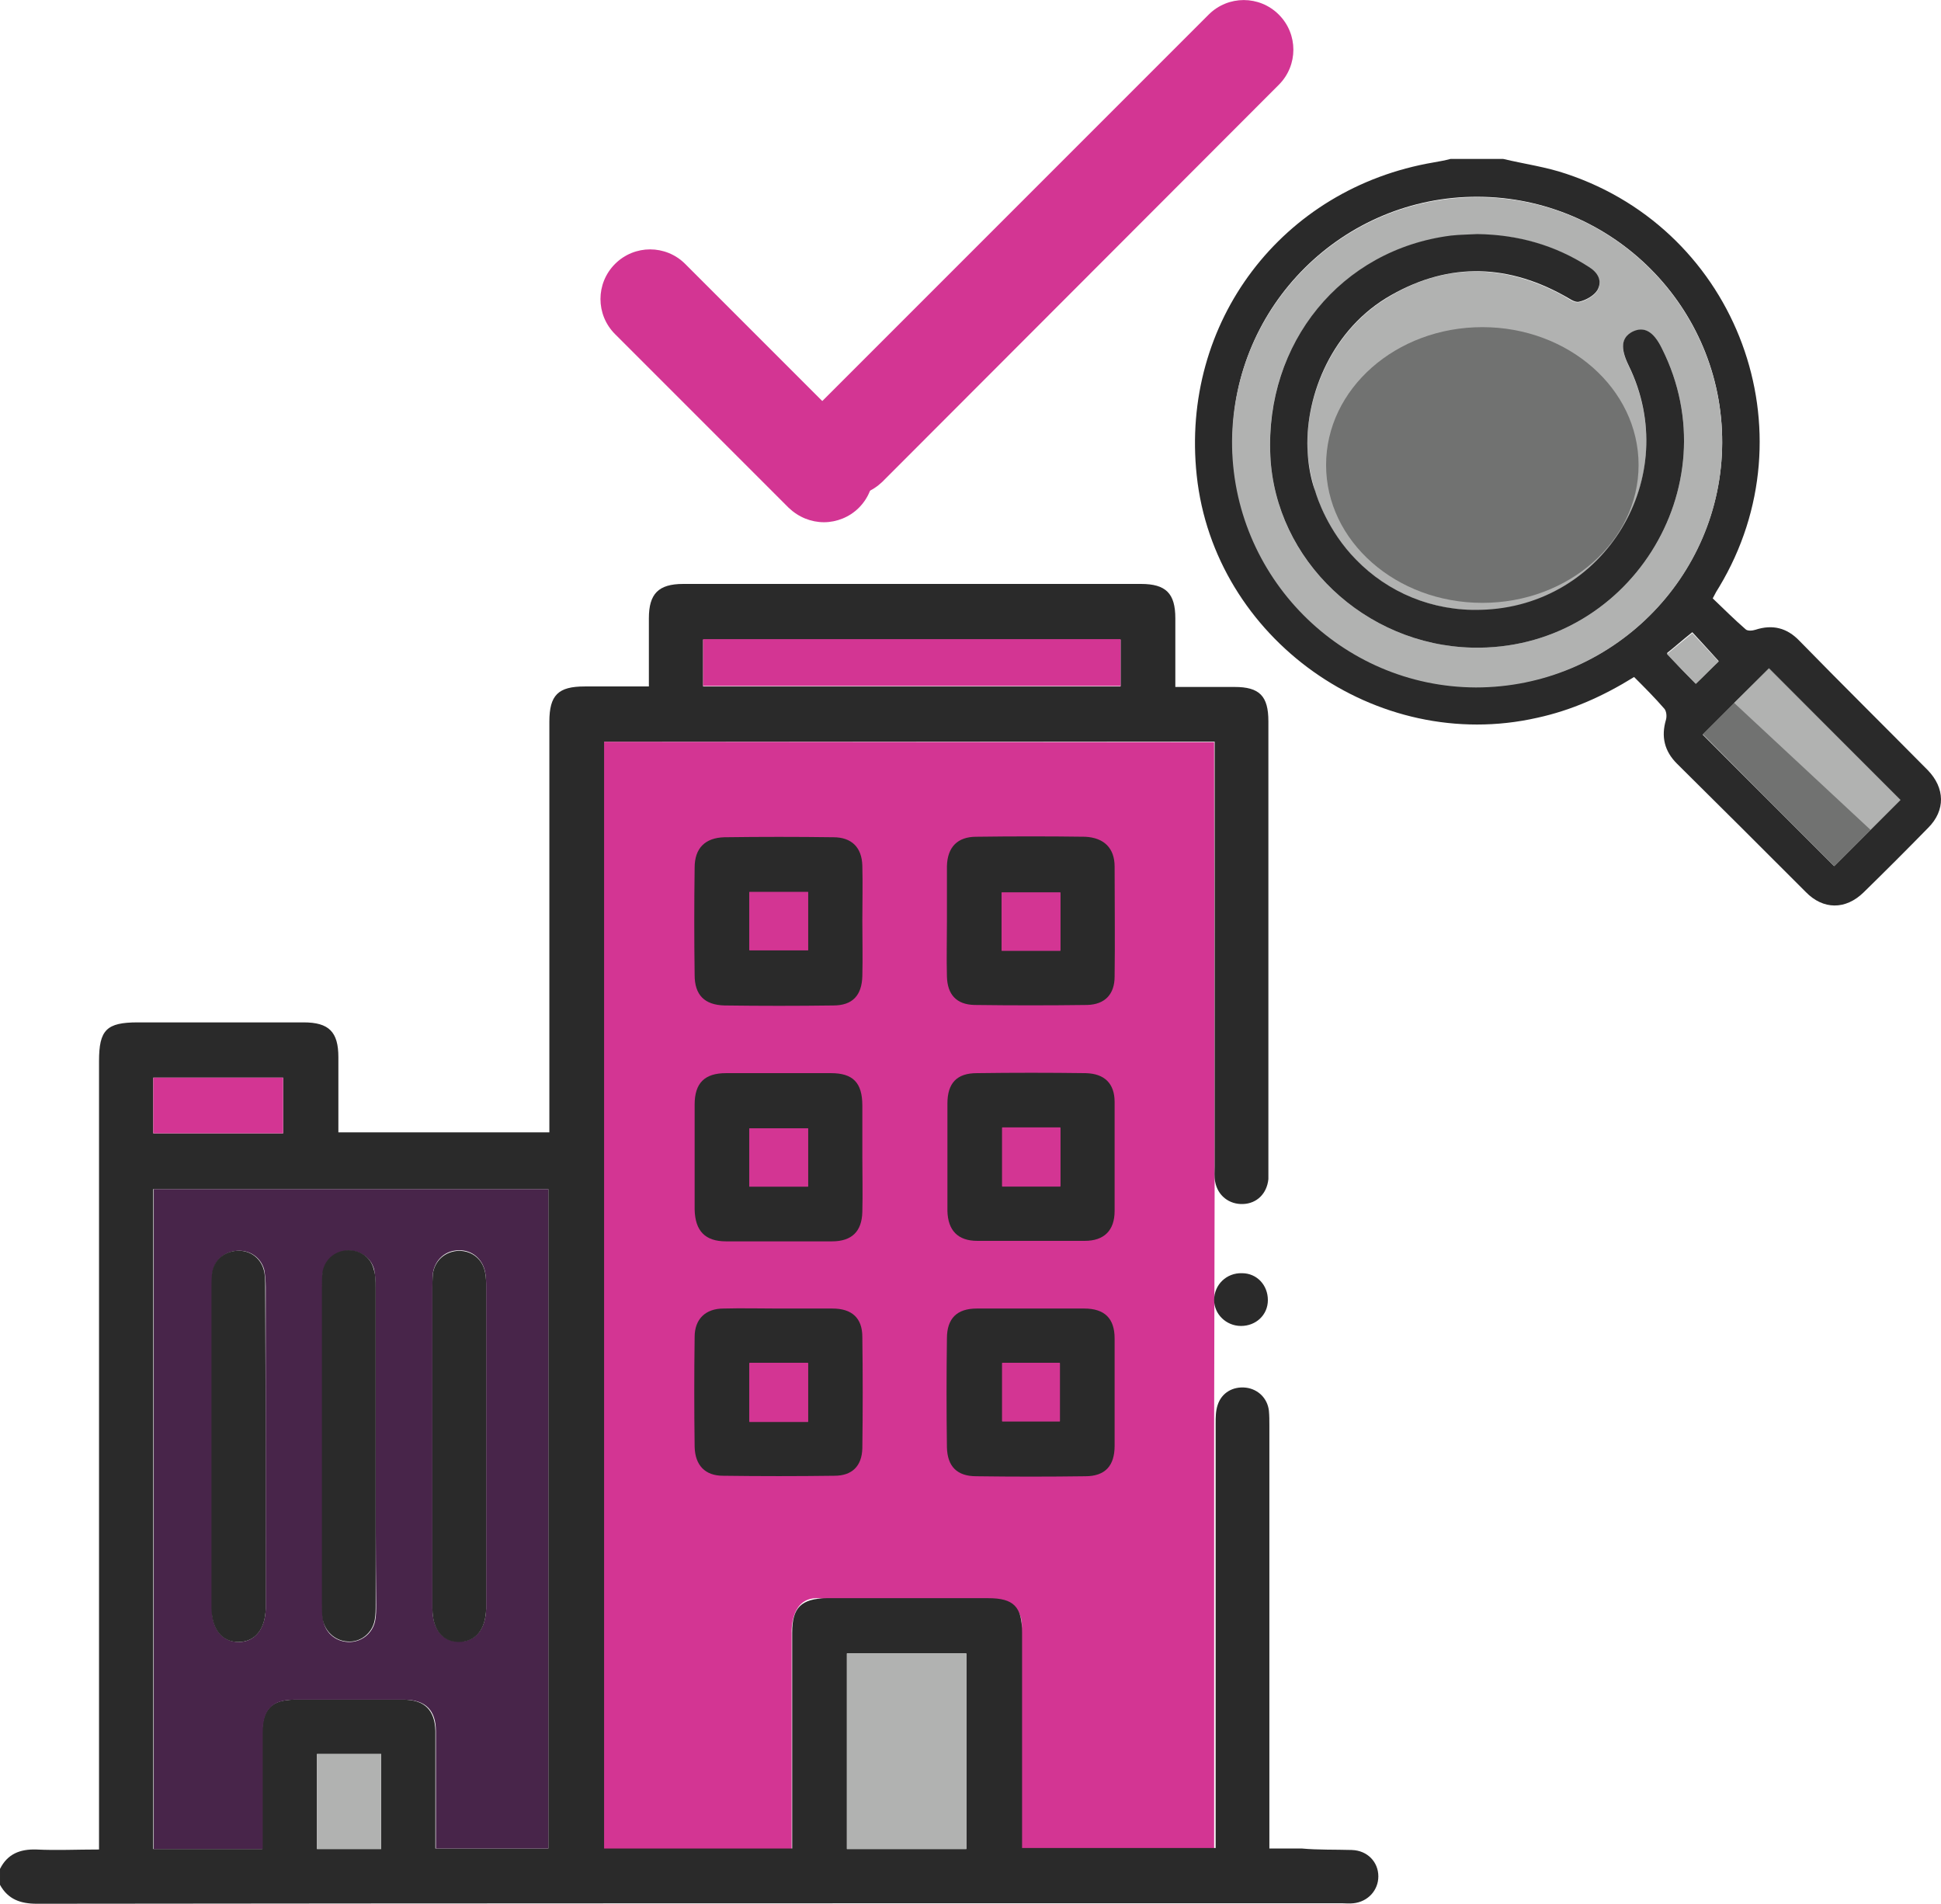
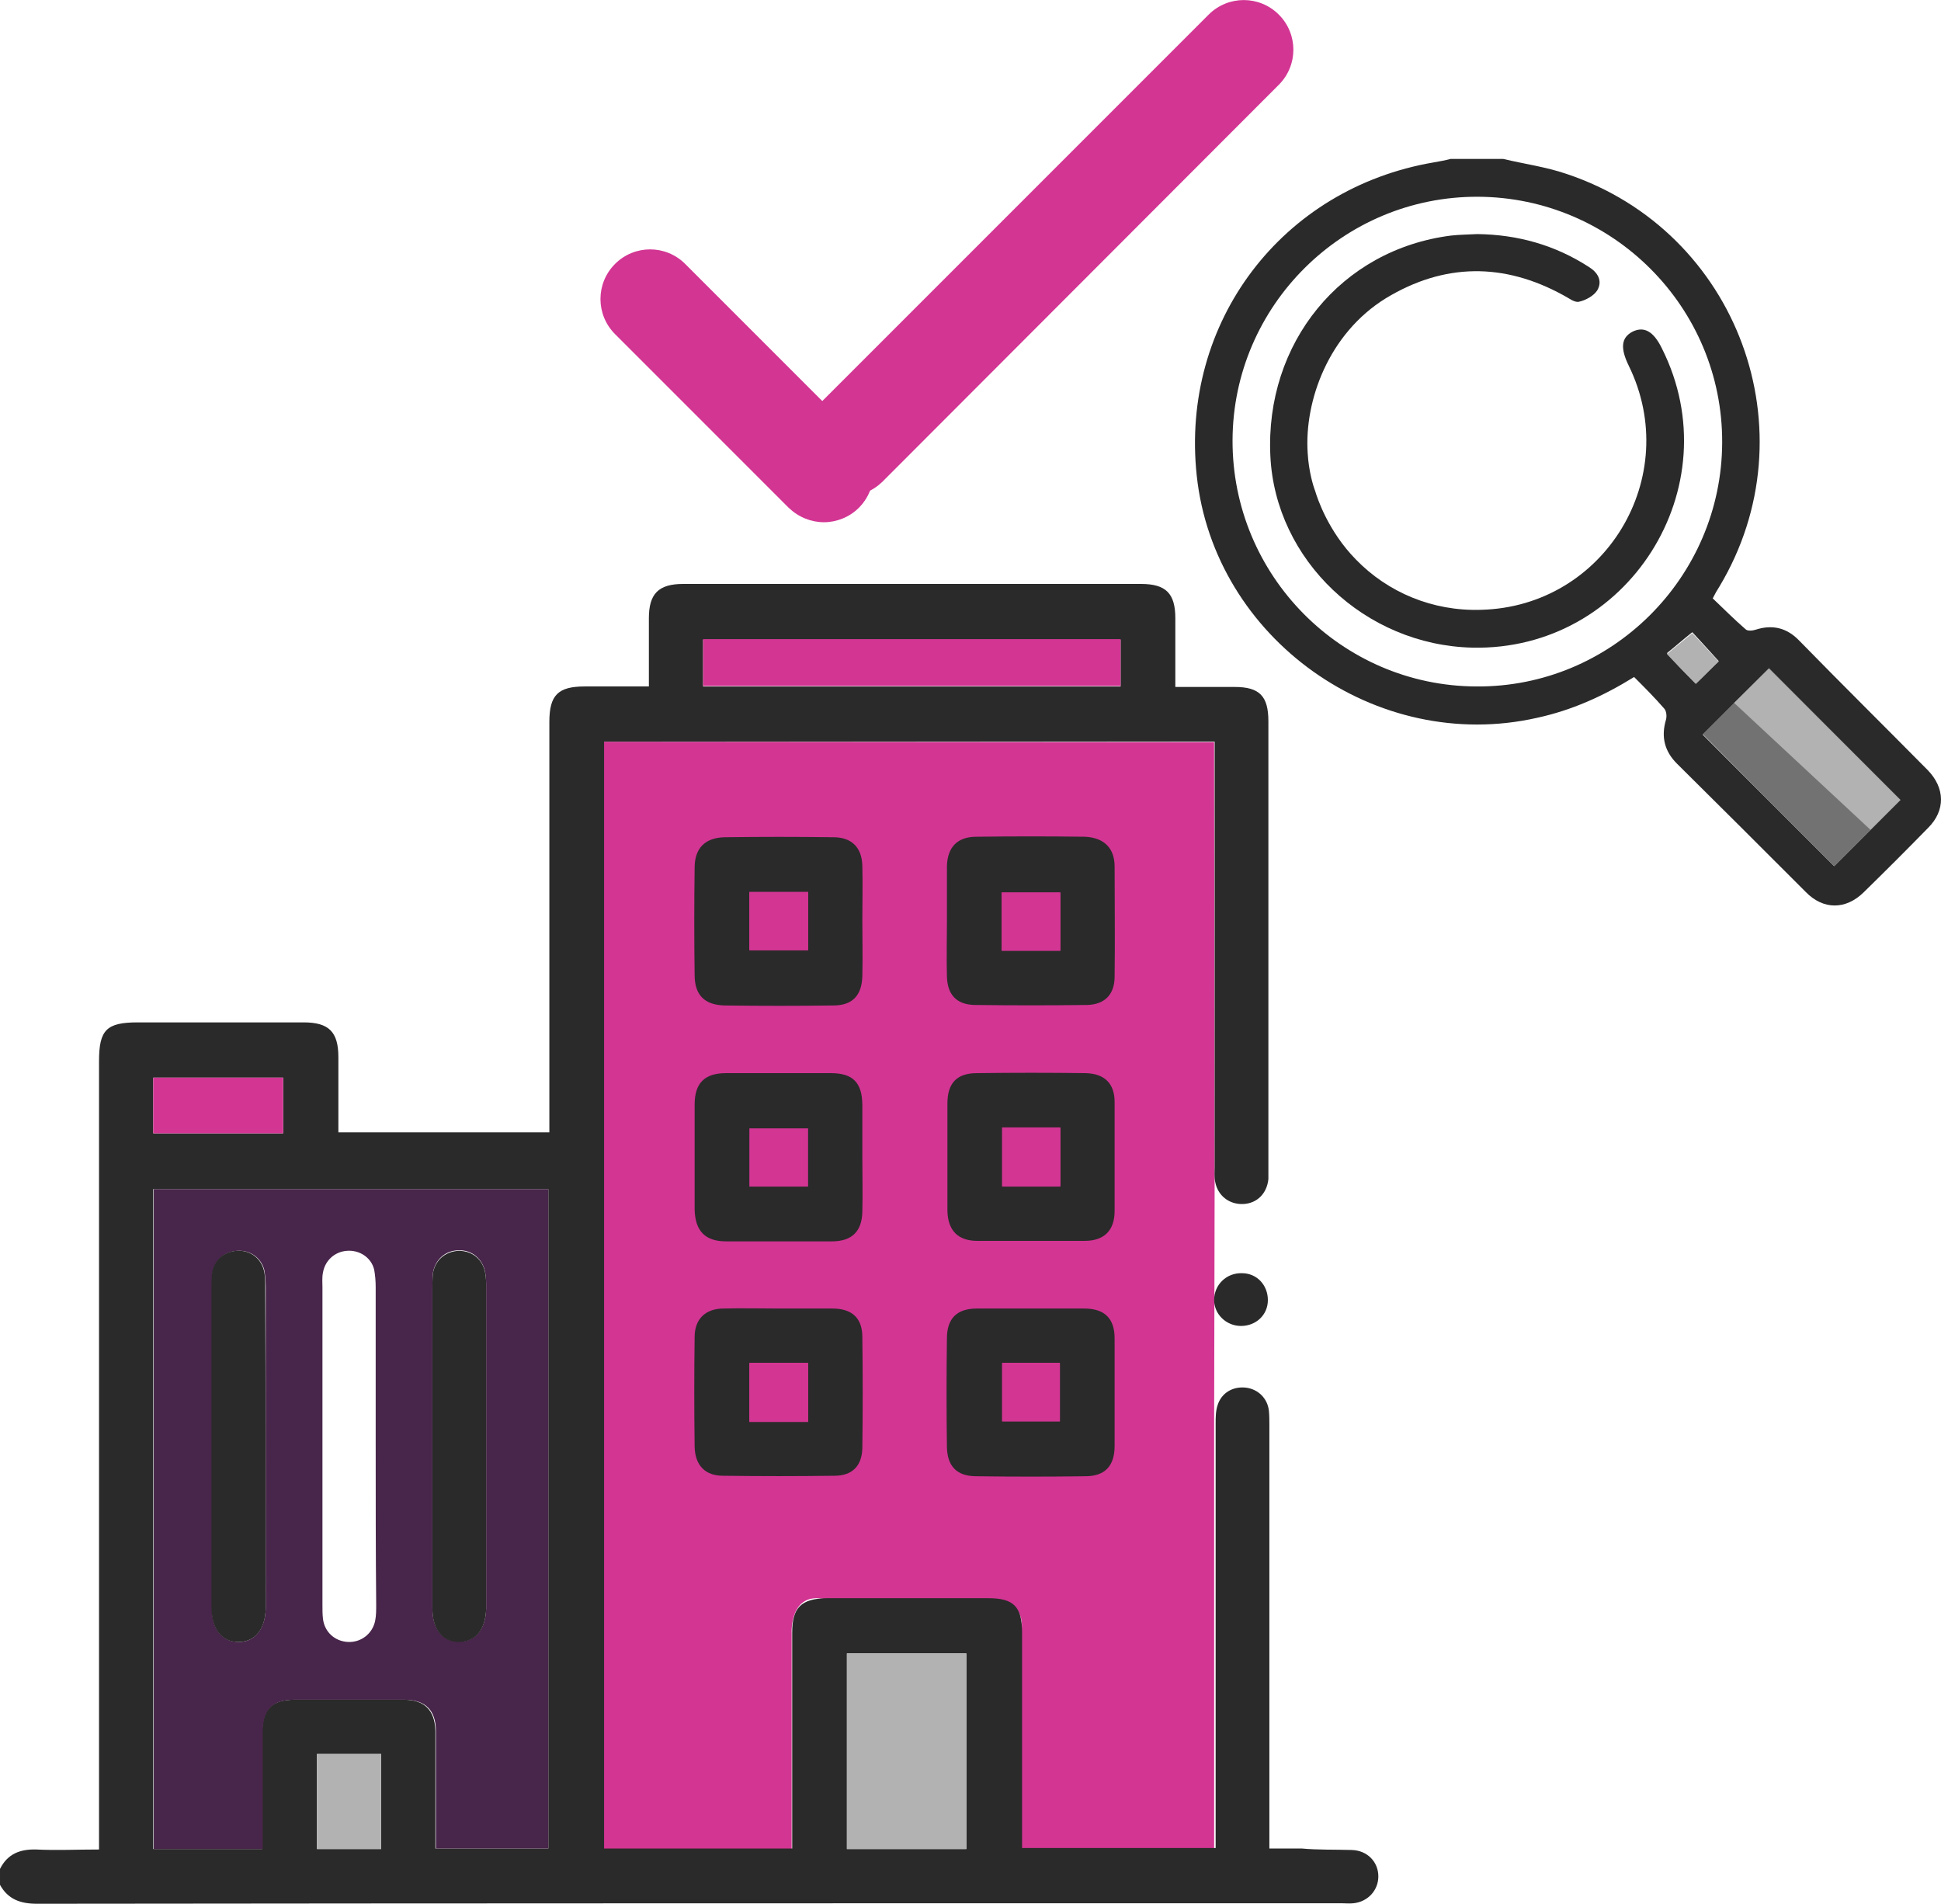
<svg xmlns="http://www.w3.org/2000/svg" xml:space="preserve" width="6.476in" height="6.351in" version="1.1" style="shape-rendering:geometricPrecision; text-rendering:geometricPrecision; image-rendering:optimizeQuality; fill-rule:evenodd; clip-rule:evenodd" viewBox="0 0 6477.13 6351.75">
  <defs>
    <style type="text/css">
   
    .fil1 {fill:#2A2A2A;fill-rule:nonzero}
    .fil3 {fill:#48254A;fill-rule:nonzero}
    .fil5 {fill:#717271;fill-rule:nonzero}
    .fil2 {fill:#B1B2B1;fill-rule:nonzero}
    .fil4 {fill:#B1B2B1;fill-rule:nonzero}
    .fil0 {fill:#D33593;fill-rule:nonzero}
   
  </style>
  </defs>
  <g id="Layer_x0020_1">
    <g id="_2587508272592">
      <g>
        <g>
          <path class="fil0" d="M2014.16 2474.53l0 3694.57 627.66 0 0 -720.65c0,0 -8.3,-139.48 112.91,-112.91l539.66 0c0,0 136.16,-9.96 112.91,114.57l0 720.65 644.27 0 0 -1416.39 1.66 -810.32 -1.66 -1467.86 -2037.41 -1.66zm0 0l0 0 0 0z" />
        </g>
      </g>
      <g id="XMLID_3_">
        <g>
          <path class="fil1" d="M4511.52 6172.42c51.47,1.66 88.01,39.85 88.01,88.01 0,46.49 -34.87,84.69 -83.02,89.67 -13.28,1.66 -26.57,0 -39.85,0 -1451.26,0 -2902.52,0 -4353.78,1.66 -54.79,0 -96.31,-14.94 -122.87,-63.1 0,-18.26 0,-36.53 0,-53.14 24.91,-49.81 66.42,-66.42 121.22,-64.76 66.42,3.32 134.5,0 209.22,0 0,-21.59 0,-39.85 0,-59.78 0,-856.81 0,-1713.61 0,-2570.42 0,-104.61 24.91,-129.52 129.52,-129.52 184.31,0 368.63,0 552.94,0 84.69,0 116.24,31.55 116.24,116.24 0,83.02 0,164.39 0,250.73 234.13,0 464.93,0 704.04,0 0,-14.94 0,-33.21 0,-49.81 0,-440.03 0,-880.05 0,-1320.08 0,-89.67 29.89,-117.89 117.89,-117.89 69.74,0 139.48,0 214.2,0 0,-79.7 0,-152.77 0,-227.49 0,-81.36 31.55,-114.57 114.57,-114.57 509.77,0 1017.88,0 1527.64,0 83.02,0 114.57,31.55 114.57,114.57 0,74.72 0,149.44 0,229.15 68.08,0 132.84,0 197.6,0 83.02,0 112.91,29.89 112.91,114.57 0,498.14 0,997.95 0,1496.09 0,9.96 0,21.59 0,31.55 -4.98,48.16 -38.19,81.36 -84.69,83.02 -46.49,1.66 -84.69,-28.23 -92.99,-74.72 -3.32,-16.61 -1.66,-33.21 -1.66,-49.81 0,-453.31 0,-906.62 0,-1361.59 0,-18.26 0,-34.87 0,-56.46 -680.8,0 -1358.27,0 -2037.41,0 0,1230.42 0,2460.83 0,3692.91 207.56,0 413.46,0 627.66,0 0,-14.94 0,-29.89 0,-46.49 0,-224.17 0,-449.99 0,-674.15 0,-83.02 29.89,-112.91 114.57,-114.57 179.33,0 358.66,0 539.66,0 84.69,0 112.91,28.23 112.91,114.57 0,222.5 0,446.67 0,669.17 0,16.61 0,31.55 0,49.81 217.52,0 428.4,0 645.92,0 0,-19.93 0,-36.53 0,-54.79 0,-453.31 0,-906.62 0,-1361.59 0,-19.93 0,-41.51 6.64,-61.44 13.28,-41.51 51.47,-63.1 94.65,-58.12 39.85,4.98 71.4,34.87 76.38,76.38 1.66,16.61 1.66,33.21 1.66,49.81 0,449.99 0,901.64 0,1351.63 0,18.26 0,34.87 0,59.78 38.19,0 73.06,0 107.93,0 53.13,4.97 111.25,3.32 167.71,4.97zm-772.12 -3882.2c0,-53.14 0,-104.61 0,-156.09 -464.93,0 -928.21,0 -1393.14,0 0,53.14 0,101.29 0,156.09 466.59,0 928.21,0 1393.14,0zm-514.75 3878.88c0,-219.18 0,-435.05 0,-652.57 -134.5,0 -265.68,0 -398.51,0 0,220.84 0,436.71 0,652.57 134.49,0 265.67,0 398.51,0zm-1394.8 -1.66c0,-735.59 0,-1466.2 0,-2200.14 -440.03,0 -878.4,0 -1318.42,0 0,735.59 0,1467.86 0,2201.79 121.22,0 237.45,0 363.65,0 0,-19.93 0,-36.53 0,-51.47 0,-112.91 0,-224.17 0,-337.08 0,-78.04 31.55,-109.59 107.93,-109.59 121.22,0 242.43,0 363.65,0 69.74,0 104.61,34.87 106.27,104.61 0,114.57 0,230.8 0,345.38 0,14.94 0,31.55 0,46.49 131.18,0 254.05,0 376.93,0zm-557.92 1.66c0,-106.27 0,-210.88 0,-317.15 -71.4,0 -141.14,0 -214.2,0 0,106.27 0,210.88 0,317.15 73.06,0 142.8,0 214.2,0zm-327.11 -2387.77c0,-64.76 0,-124.54 0,-185.97 -146.12,0 -288.92,0 -433.38,0 0,63.1 0,122.87 0,185.97 147.78,0 290.58,0 433.38,0z" />
          <path class="fil1" d="M4144.55 4247.92c49.81,0 86.34,39.85 86.34,89.67 0,49.81 -39.85,86.34 -89.67,86.34 -49.81,0 -89.67,-39.85 -89.67,-86.34 0,-51.48 41.52,-91.33 92.99,-89.67z" />
          <path class="fil0" d="M3739.4 2132.47c0,51.47 0,102.95 0,156.09 -464.93,0 -926.55,0 -1393.14,0 0,-54.79 0,-104.61 0,-156.09 463.28,0 926.55,0 1393.14,0z" />
          <path class="fil1" d="M3719.47 3676.72c0,121.22 0,242.43 0,363.65 0,64.76 -34.87,99.63 -99.63,99.63 -119.55,0 -239.11,0 -358.66,0 -64.76,0 -97.97,-34.87 -99.63,-99.63 0,-3.32 0,-6.64 0,-8.3 0,-56.46 0,-112.91 0,-171.03 0,-59.78 0,-119.55 0,-179.33 0,-68.08 31.55,-101.29 97.97,-101.29 121.22,-1.66 242.43,-1.66 363.65,0 63.1,1.65 96.31,34.87 96.31,96.3zm-180.99 280.62c0,-66.42 0,-129.52 0,-195.94 -64.76,0 -129.52,0 -194.28,0 0,68.08 0,131.18 0,195.94 66.42,0 129.52,0 194.28,0z" />
          <path class="fil1" d="M3719.47 4465.45c0,59.78 0,119.55 0,179.33 0,59.78 0,119.55 0,179.33 0,66.42 -31.55,101.29 -97.97,101.29 -121.22,1.66 -242.43,1.66 -363.65,0 -64.76,0 -96.31,-33.21 -97.97,-96.31 -1.66,-121.22 -1.66,-242.43 0,-363.65 0,-66.42 33.21,-99.63 99.63,-99.63 119.55,0 239.11,0 358.66,0 68.08,0 101.29,33.21 101.29,99.63zm-182.65 277.3c0,-66.42 0,-129.52 0,-194.28 -64.76,0 -127.86,0 -192.62,0 0,68.08 0,132.84 0,194.28 68.08,0 131.18,0 192.62,0z" />
          <path class="fil1" d="M3719.47 2891.31c0,122.87 1.66,245.75 0,366.97 0,58.12 -31.55,92.99 -91.32,94.65 -126.2,1.66 -250.73,1.66 -376.93,0 -59.78,-1.66 -89.67,-34.87 -91.32,-94.65 -1.66,-61.44 0,-122.87 0,-184.31 0,-61.44 0,-122.87 0,-184.31 1.66,-63.1 34.87,-97.97 97.97,-97.97 121.22,-1.66 242.43,-1.66 363.65,0 63.09,3.32 97.96,38.19 97.96,99.63zm-180.99 280.62c0,-66.42 0,-129.52 0,-194.28 -66.42,0 -131.18,0 -195.94,0 0,66.42 0,127.86 0,194.28 68.08,0 131.18,0 195.94,0z" />
          <path class="fil0" d="M3538.48 3763.06c0,66.42 0,129.52 0,195.94 -64.76,0 -127.86,0 -194.28,0 0,-63.1 0,-126.2 0,-195.94 64.76,0 127.86,0 194.28,0z" />
          <path class="fil0" d="M3538.48 2977.66c0,64.76 0,127.86 0,194.28 -64.76,0 -127.86,0 -195.94,0 0,-66.42 0,-127.86 0,-194.28 64.76,0 129.52,0 195.94,0z" />
          <path class="fil0" d="M3536.82 4546.81c0,64.76 0,127.86 0,194.28 -63.1,0 -126.2,0 -192.62,0 0,-63.1 0,-127.86 0,-194.28 66.42,0 127.86,0 192.62,0z" />
          <path class="fil2" d="M3224.65 5516.53c0,217.52 0,433.38 0,652.57 -132.84,0 -264.02,0 -398.51,0 0,-215.86 0,-431.73 0,-652.57 132.84,0 264.02,0 398.51,0z" />
          <path class="fil1" d="M2877.61 3072.3c0,61.44 1.66,122.87 0,184.31 -1.66,64.76 -33.21,97.97 -96.31,97.97 -121.22,1.66 -242.43,1.66 -363.65,0 -66.42,-1.66 -99.63,-34.87 -99.63,-101.29 -1.66,-119.55 -1.66,-239.11 0,-358.66 0,-64.76 34.87,-99.63 99.63,-101.29 121.22,-1.66 242.43,-1.66 363.65,0 59.78,0 94.65,33.21 96.31,94.65 1.66,61.44 0,122.87 0,184.31 0,0 0,0 0,0zm-181 97.97c0,-66.42 0,-127.86 0,-194.28 -68.08,0 -131.18,0 -195.94,0 0,66.42 0,131.18 0,194.28 68.08,0 131.18,0 195.94,0z" />
          <path class="fil1" d="M2877.61 3688.34c0,56.46 0,112.91 0,171.03 0,61.44 1.66,122.87 0,184.31 -1.66,64.76 -34.87,97.97 -101.29,97.97 -117.89,0 -235.79,0 -353.68,0 -69.74,0 -102.95,-34.87 -104.61,-106.27 0,-116.24 0,-232.47 0,-350.36 0,-71.4 33.21,-104.61 104.61,-104.61 116.24,0 232.47,0 350.36,0 73.06,0 104.61,31.55 104.61,107.93zm-181 270.66c0,-66.42 0,-129.52 0,-194.28 -66.42,0 -131.18,0 -195.94,0 0,66.42 0,131.18 0,194.28 66.42,0 129.52,0 195.94,0z" />
          <path class="fil1" d="M2877.61 4460.47c1.66,124.54 1.66,247.41 0,371.95 -1.66,59.78 -34.87,91.32 -92.99,91.32 -124.54,1.66 -247.41,1.66 -371.95,0 -59.78,0 -92.99,-34.87 -94.65,-96.31 -1.66,-122.87 -1.66,-245.75 0,-366.97 0,-59.78 36.53,-94.65 96.31,-94.65 61.44,-1.66 122.87,0 184.31,0 59.78,0 119.55,0 179.33,0 64.76,0 99.63,31.55 99.63,94.65zm-181 282.28c0,-66.42 0,-129.52 0,-195.94 -66.42,0 -129.52,0 -195.94,0 0,68.08 0,131.18 0,195.94 66.42,0 129.52,0 195.94,0z" />
          <path class="fil0" d="M2696.62 2976c0,66.42 0,129.52 0,194.28 -64.76,0 -127.86,0 -195.94,0 0,-63.1 0,-127.86 0,-194.28 64.76,0 127.86,0 195.94,0z" />
          <path class="fil0" d="M2696.62 4548.47c0,66.42 0,129.52 0,195.94 -66.42,0 -129.52,0 -195.94,0 0,-64.76 0,-127.86 0,-195.94 66.42,0 129.52,0 195.94,0z" />
-           <path class="fil0" d="M2696.62 3764.72c0,64.76 0,127.86 0,194.28 -64.76,0 -129.52,0 -195.94,0 0,-64.76 0,-127.86 0,-194.28 64.76,0 127.86,0 195.94,0z" />
+           <path class="fil0" d="M2696.62 3764.72z" />
          <path class="fil3" d="M1829.85 3967.3c0,733.93 0,1466.2 0,2200.14 -122.87,0 -245.75,0 -375.27,0 0,-14.94 0,-31.55 0,-46.49 0,-116.24 0,-230.8 0,-345.38 0,-69.74 -34.87,-104.61 -106.27,-104.61 -121.22,0 -242.43,0 -363.65,0 -76.38,0 -107.93,31.55 -107.93,109.59 0,112.91 0,224.17 0,337.08 0,16.61 0,33.21 0,51.47 -126.2,0 -242.43,0 -363.65,0 0,-733.93 0,-1467.86 0,-2201.79 440.03,-0 876.74,-0 1316.76,-0zm-207.56 1399.78c0,-4.98 0,-8.3 0,-13.28 0,-352.02 0,-705.7 0,-1059.39 0,-16.61 0,-33.21 -3.32,-49.81 -8.3,-44.83 -44.83,-74.72 -88.01,-73.06 -44.83,0 -79.7,31.55 -86.34,76.38 -1.66,16.61 -1.66,33.21 -1.66,49.81 0,174.35 0,350.36 0,524.71 0,180.99 0,361.98 0,542.98 0,69.74 33.21,111.25 88.01,111.25 54.79,1.66 89.66,-39.85 91.32,-109.59zm-368.63 -539.66c0,-177.67 0,-355.34 0,-533.01 0,-19.93 -1.66,-39.85 -4.98,-58.12 -9.96,-41.51 -49.81,-66.42 -91.32,-63.1 -41.51,3.32 -73.06,33.21 -79.7,73.06 -3.32,16.61 -1.66,33.21 -1.66,49.81 0,353.68 0,705.7 0,1059.39 0,14.94 0,29.89 1.66,44.83 4.98,44.83 39.85,76.38 84.69,78.04 43.17,1.66 81.36,-28.23 89.67,-71.4 3.32,-16.61 3.32,-34.87 3.32,-53.14 -1.66,-176.01 -1.66,-350.36 -1.66,-526.37zm-366.97 539.66c0,-4.98 0,-8.3 0,-13.28 0,-352.02 0,-705.7 0,-1059.39 0,-19.93 -1.66,-39.85 -4.98,-58.12 -11.62,-41.51 -48.16,-66.42 -91.32,-63.1 -43.17,3.32 -76.38,33.21 -81.36,76.38 -1.66,16.61 -1.66,33.21 -1.66,49.81 0,174.35 0,350.36 0,524.71 0,180.99 0,361.98 0,542.98 0,69.74 34.87,111.25 89.67,111.25 53.13,0 88,-43.17 89.66,-111.25z" />
          <path class="fil1" d="M1622.29 5353.8c0,4.98 0,8.3 0,13.28 -1.66,69.74 -34.87,111.25 -91.32,111.25 -54.79,0 -88.01,-41.51 -88.01,-111.25 0,-180.99 0,-361.98 0,-542.98 0,-174.35 0,-350.36 0,-524.71 0,-16.61 0,-33.21 1.66,-49.81 6.64,-44.83 41.51,-74.72 86.34,-76.38 44.83,0 79.7,28.23 88.01,73.06 3.32,16.61 3.32,33.21 3.32,49.81 0,352.02 0,705.7 0,1057.73z" />
          <path class="fil4" d="M1271.92 5851.95c0,106.27 0,209.22 0,317.15 -71.4,0 -141.14,0 -214.2,0 0,-106.27 0,-209.22 0,-317.15 73.06,0 142.8,0 214.2,0z" />
-           <path class="fil1" d="M1253.66 4294.42c0,177.67 0,355.34 0,533.01 0,174.35 0,350.36 0,524.71 0,18.26 0,36.53 -3.32,53.14 -8.3,44.83 -48.16,74.72 -89.67,71.4 -43.17,-1.66 -78.04,-34.87 -84.69,-78.04 -1.66,-14.94 -1.66,-29.89 -1.66,-44.83 0,-352.02 0,-705.7 0,-1059.39 0,-16.61 0,-33.21 1.66,-49.81 6.64,-39.85 38.19,-69.74 79.7,-73.06 43.17,-3.32 81.36,21.59 91.32,63.1 6.64,19.92 6.64,39.85 6.64,59.78z" />
          <path class="fil0" d="M944.81 3595.36c0,59.78 0,121.22 0,185.97 -142.8,0 -285.6,0 -433.38,0 0,-61.44 0,-122.87 0,-185.97 144.46,0 287.26,0 433.38,0z" />
          <path class="fil1" d="M886.7 5353.8c0,4.98 0,8.3 0,13.28 -1.66,68.08 -34.87,111.25 -91.32,111.25 -54.79,0 -88.01,-41.51 -89.67,-111.25 0,-180.99 0,-361.98 0,-542.98 0,-174.35 0,-350.36 0,-524.71 0,-16.61 0,-33.21 1.66,-49.81 4.98,-43.17 38.19,-73.06 81.36,-76.38 43.17,-3.32 79.7,21.59 91.32,63.1 4.98,18.26 4.98,38.19 4.98,58.12 1.66,353.68 1.66,705.7 1.66,1059.38z" />
        </g>
      </g>
      <g id="_2587508273264">
        <g id="XMLID_1_">
          <g>
            <path class="fil1" d="M6432.7 2569.18c58.12,59.78 59.78,134.5 1.66,192.62 -71.4,73.06 -142.8,144.46 -215.86,215.86 -59.78,58.12 -134.5,58.12 -192.62,-1.66 -142.8,-142.8 -285.6,-285.6 -430.06,-428.4 -41.51,-41.51 -53.14,-89.67 -36.53,-146.12 3.32,-11.62 1.66,-28.23 -4.98,-36.53 -31.55,-36.53 -66.42,-71.4 -101.29,-106.27 -104.61,64.76 -209.22,111.25 -323.8,136.16 -536.34,121.22 -1077.65,-264.02 -1135.77,-808.65 -54.79,-511.43 283.94,-958.1 790.39,-1044.44 18.26,-3.32 38.19,-6.64 56.46,-11.62 58.12,0 117.89,0 176.01,0 69.74,16.61 142.8,26.57 210.88,49.81 572.86,190.95 820.28,861.79 509.77,1378.2 -6.64,9.96 -13.28,21.59 -21.59,38.19 36.53,34.87 71.4,69.74 109.59,102.95 6.64,6.64 23.25,4.98 33.21,1.66 56.46,-18.26 104.61,-6.64 146.12,36.53 141.13,144.47 285.59,287.27 428.4,431.73zm-312.17 320.48c74.72,-74.72 151.1,-151.1 220.84,-220.84 -146.12,-146.12 -293.9,-293.9 -438.36,-438.36 -71.4,71.4 -146.12,146.12 -220.84,220.84 146.12,146.12 293.9,293.9 438.36,438.36zm-373.61 -1413.07c1.66,-451.65 -365.31,-818.62 -815.3,-820.28 -449.99,-1.66 -816.95,363.65 -818.62,811.97 -1.66,451.65 363.65,820.28 813.63,821.94 449.99,3.33 818.62,-363.64 820.28,-813.63zm-88.01 803.67c24.91,-24.91 53.14,-51.47 76.38,-74.72 -33.21,-36.53 -64.76,-71.4 -88.01,-96.31 -31.55,24.91 -61.44,51.47 -84.69,69.74 31.55,36.53 64.76,69.74 96.31,101.29z" />
            <path class="fil5" d="M6341.37 2668.81c-69.74,69.74 -146.12,146.12 -220.84,220.84 -144.46,-144.46 -292.25,-292.25 -438.36,-440.03 74.72,-74.72 149.44,-149.44 220.84,-220.84 144.46,146.12 292.25,293.9 438.36,440.03z" />
-             <path class="fil2" d="M4931.62 657.97c449.99,0 816.95,368.63 815.3,820.28 -1.66,449.99 -370.29,815.3 -821.94,815.3 -449.99,-1.66 -815.3,-370.29 -813.63,-821.94 3.32,-449.99 370.28,-815.3 820.27,-813.64zm-18.26 1502.73c518.07,11.62 865.11,-534.67 632.64,-997.95 -28.23,-58.12 -59.78,-74.72 -97.97,-54.79 -38.19,19.93 -41.51,54.79 -13.28,112.91 182.65,371.95 -79.7,805.33 -493.16,815.3 -161.07,3.32 -310.51,-59.78 -416.78,-167.71 -92.99,-94.65 -129.52,-207.56 -136.16,-229.15 -4.98,-16.61 -19.93,-68.08 -24.91,-126.2 -11.62,-172.69 69.74,-398.51 260.7,-516.41 192.62,-119.55 391.87,-119.55 592.79,-9.96 16.61,9.96 36.53,24.91 51.47,21.59 23.25,-4.98 49.81,-19.93 61.44,-38.19 18.26,-29.89 1.66,-59.78 -28.23,-78.04 -112.91,-73.06 -237.45,-109.59 -371.95,-109.59 -29.89,1.66 -58.12,1.66 -88.01,4.98 -366.97,46.49 -622.68,358.66 -602.76,735.59 16.61,345.38 315.49,629.32 674.15,637.62z" />
            <path class="fil2" d="M5735.29 2207.19c-23.25,21.59 -49.81,49.81 -76.38,74.72 -31.55,-31.55 -64.76,-66.42 -96.31,-99.63 23.25,-19.93 54.79,-44.83 84.69,-69.74 21.58,23.25 54.79,58.12 88,94.65z" />
            <path class="fil1" d="M5546 1162.75c232.47,463.28 -114.57,1009.57 -632.64,997.95 -358.66,-8.3 -657.55,-292.25 -674.15,-639.29 -18.26,-376.93 235.79,-689.1 602.76,-735.59 29.89,-3.32 58.12,-3.32 88.01,-4.98 134.5,1.66 259.03,36.53 371.95,109.59 29.89,18.26 46.49,46.49 28.23,78.04 -11.62,18.26 -38.19,33.21 -61.44,38.19 -14.94,3.32 -34.87,-13.28 -51.47,-21.59 -199.26,-109.59 -398.51,-107.93 -592.79,9.96 -190.95,117.89 -272.32,342.06 -260.7,516.41 3.32,59.78 18.26,109.59 24.91,126.2 6.64,23.25 43.17,134.5 136.16,229.15 106.27,109.59 255.72,172.69 416.78,167.71 413.46,-9.96 675.82,-443.35 493.16,-815.3 -28.23,-58.12 -24.91,-92.99 13.28,-112.91 38.19,-18.27 69.74,-1.66 97.97,56.46z" />
          </g>
        </g>
        <g>
          <g>
            <polygon class="fil2" points="5903,2230.44 5786.77,2345.02 6241.74,2768.44 6341.37,2668.81 " />
          </g>
        </g>
        <g id="_2587508271680">
-           <ellipse class="fil5" cx="4946.56" cy="1551.31" rx="521.39" ry="459.95" />
-         </g>
+           </g>
      </g>
      <g>
        <g id="_2587508272400">
          <g>
            <path class="fil0" d="M2749.75 1742.26c-43.17,0 -84.69,-16.61 -117.89,-48.16l-579.51 -579.51c-64.76,-64.76 -64.76,-169.37 0,-234.13 64.76,-64.76 169.37,-64.76 234.13,0l579.51 579.51c64.76,64.76 64.76,169.37 0,234.13 -31.55,31.55 -74.72,48.16 -116.24,48.16z" />
          </g>
        </g>
        <g id="_2587508271104">
          <g>
            <path class="fil0" d="M2826.13 1655.92c-43.17,0 -84.69,-16.61 -117.89,-48.16 -64.76,-64.76 -64.76,-169.37 0,-234.13l1325.06 -1325.06c64.76,-64.76 169.37,-64.76 234.13,0 64.76,64.76 64.76,169.37 0,234.13l-1323.4 1325.06c-33.21,31.55 -74.72,48.16 -117.9,48.16z" />
          </g>
        </g>
      </g>
    </g>
  </g>
</svg>